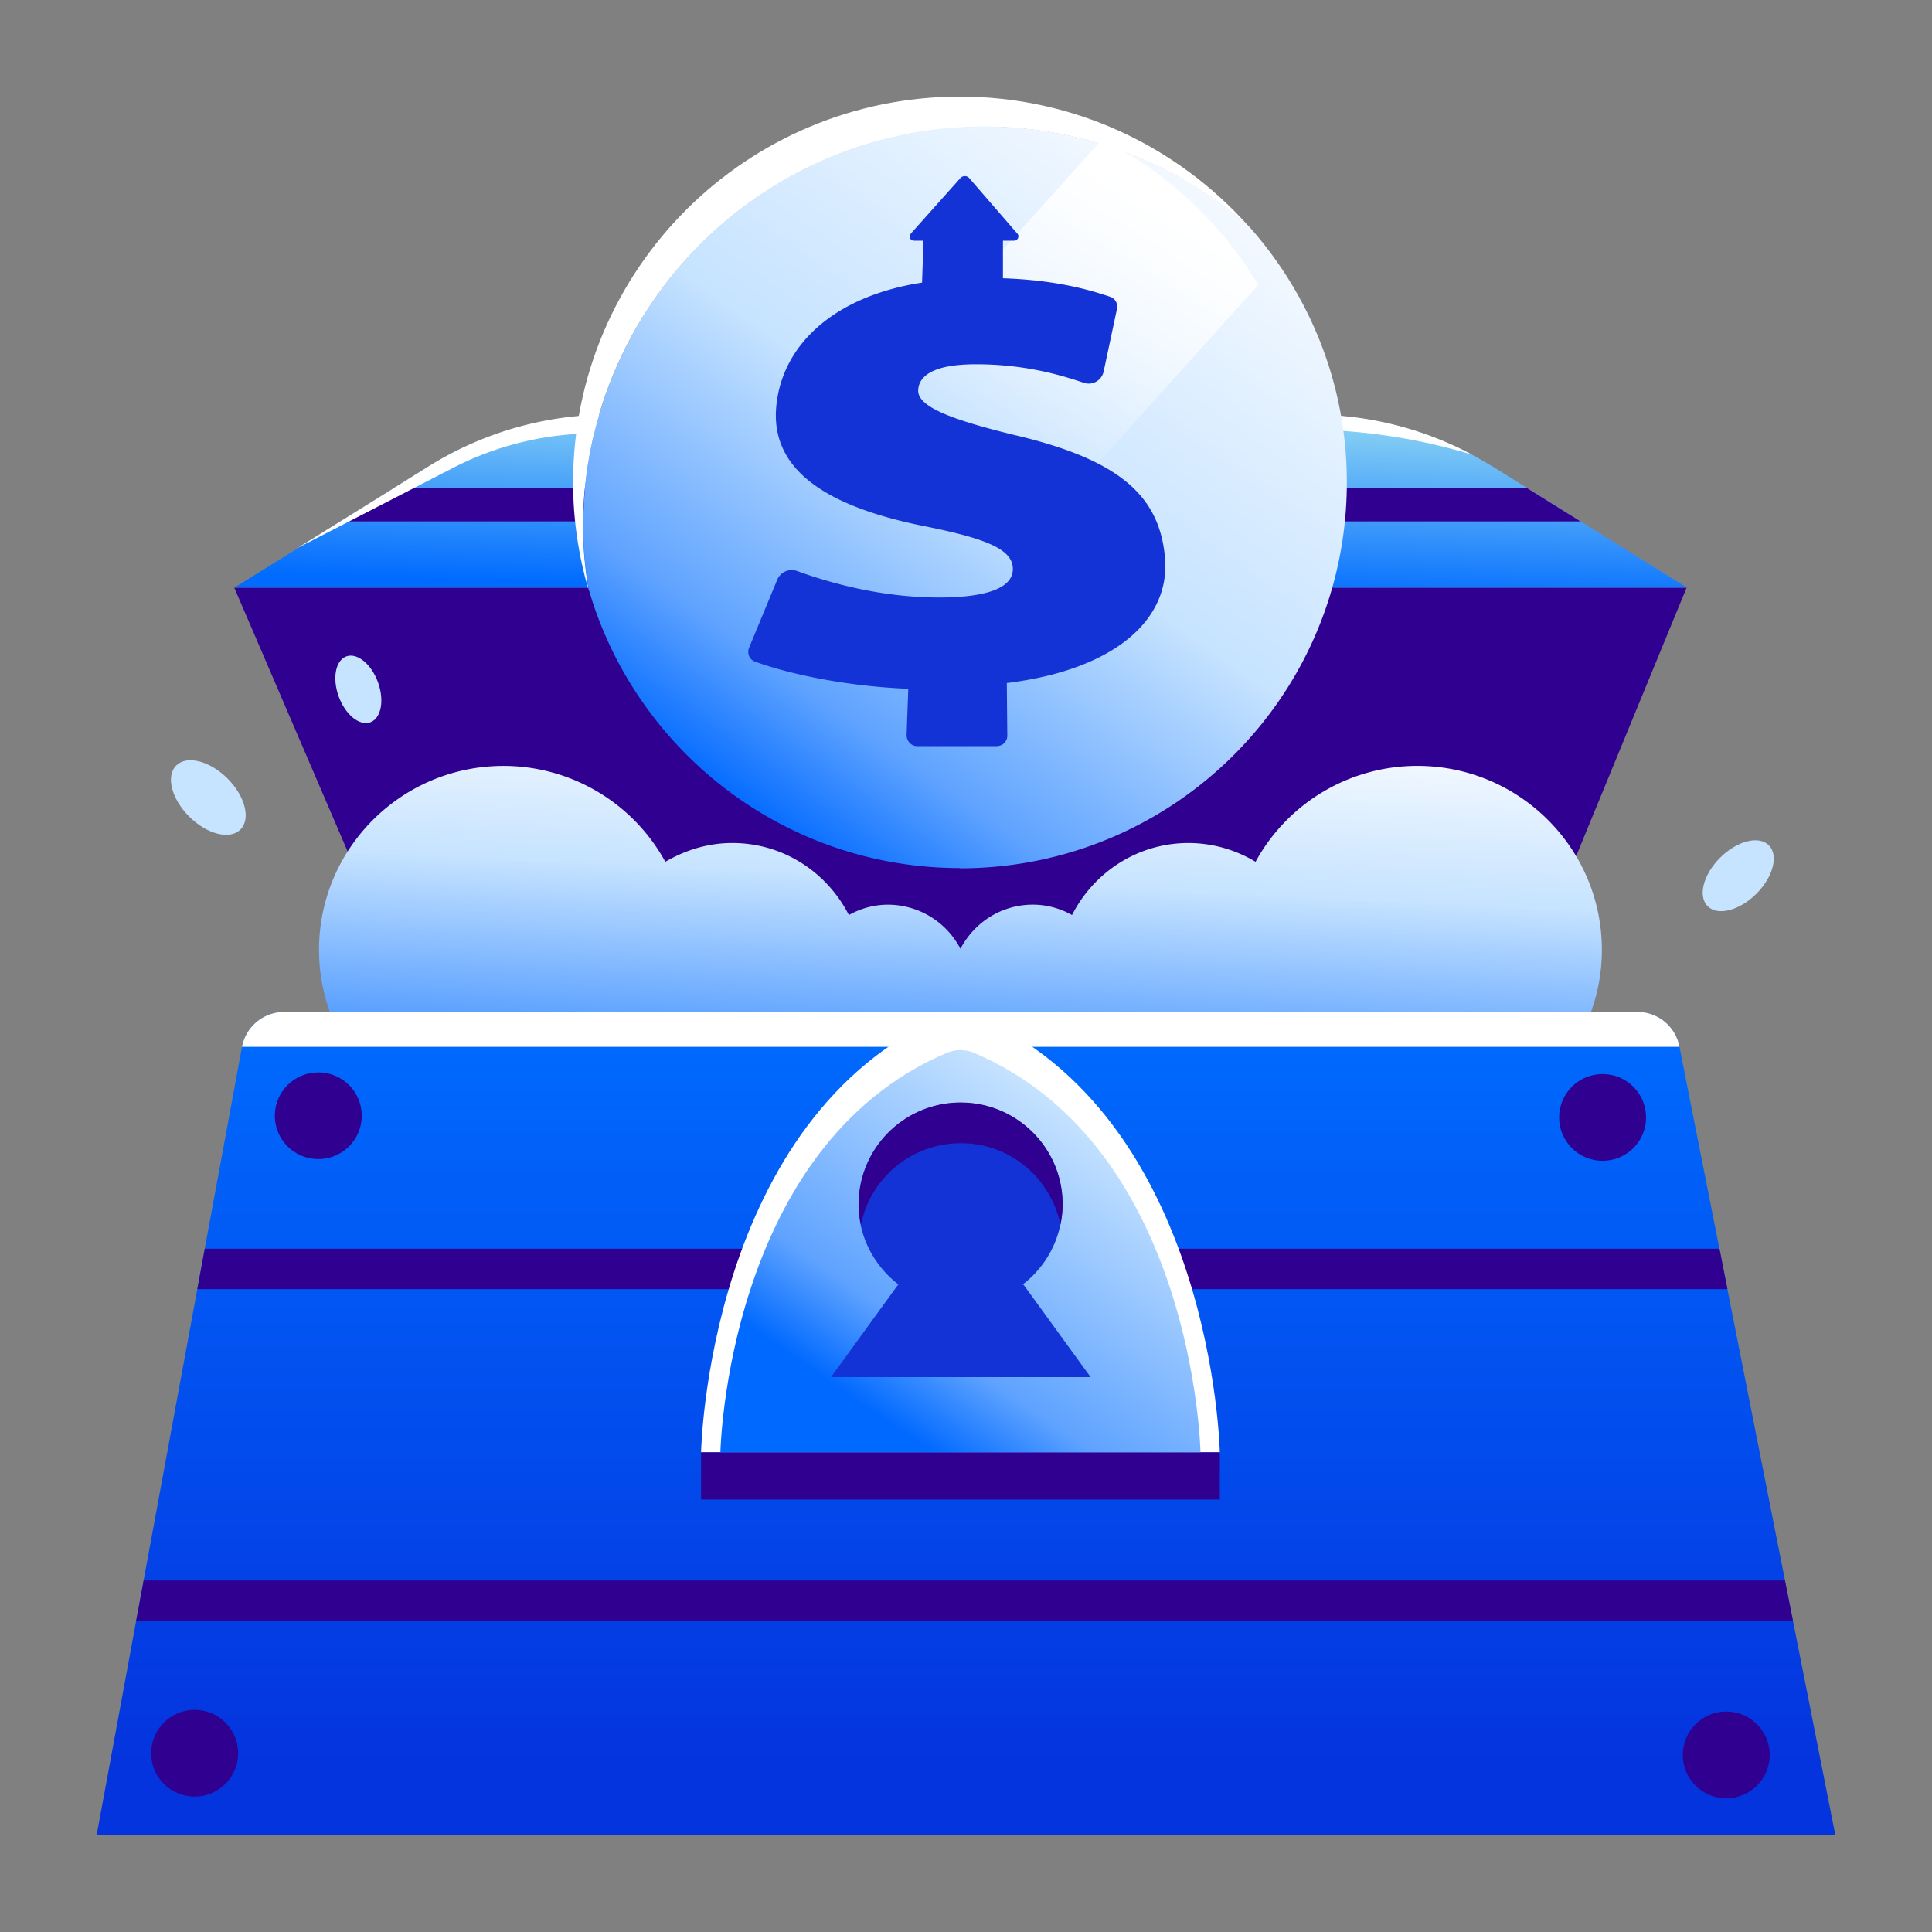
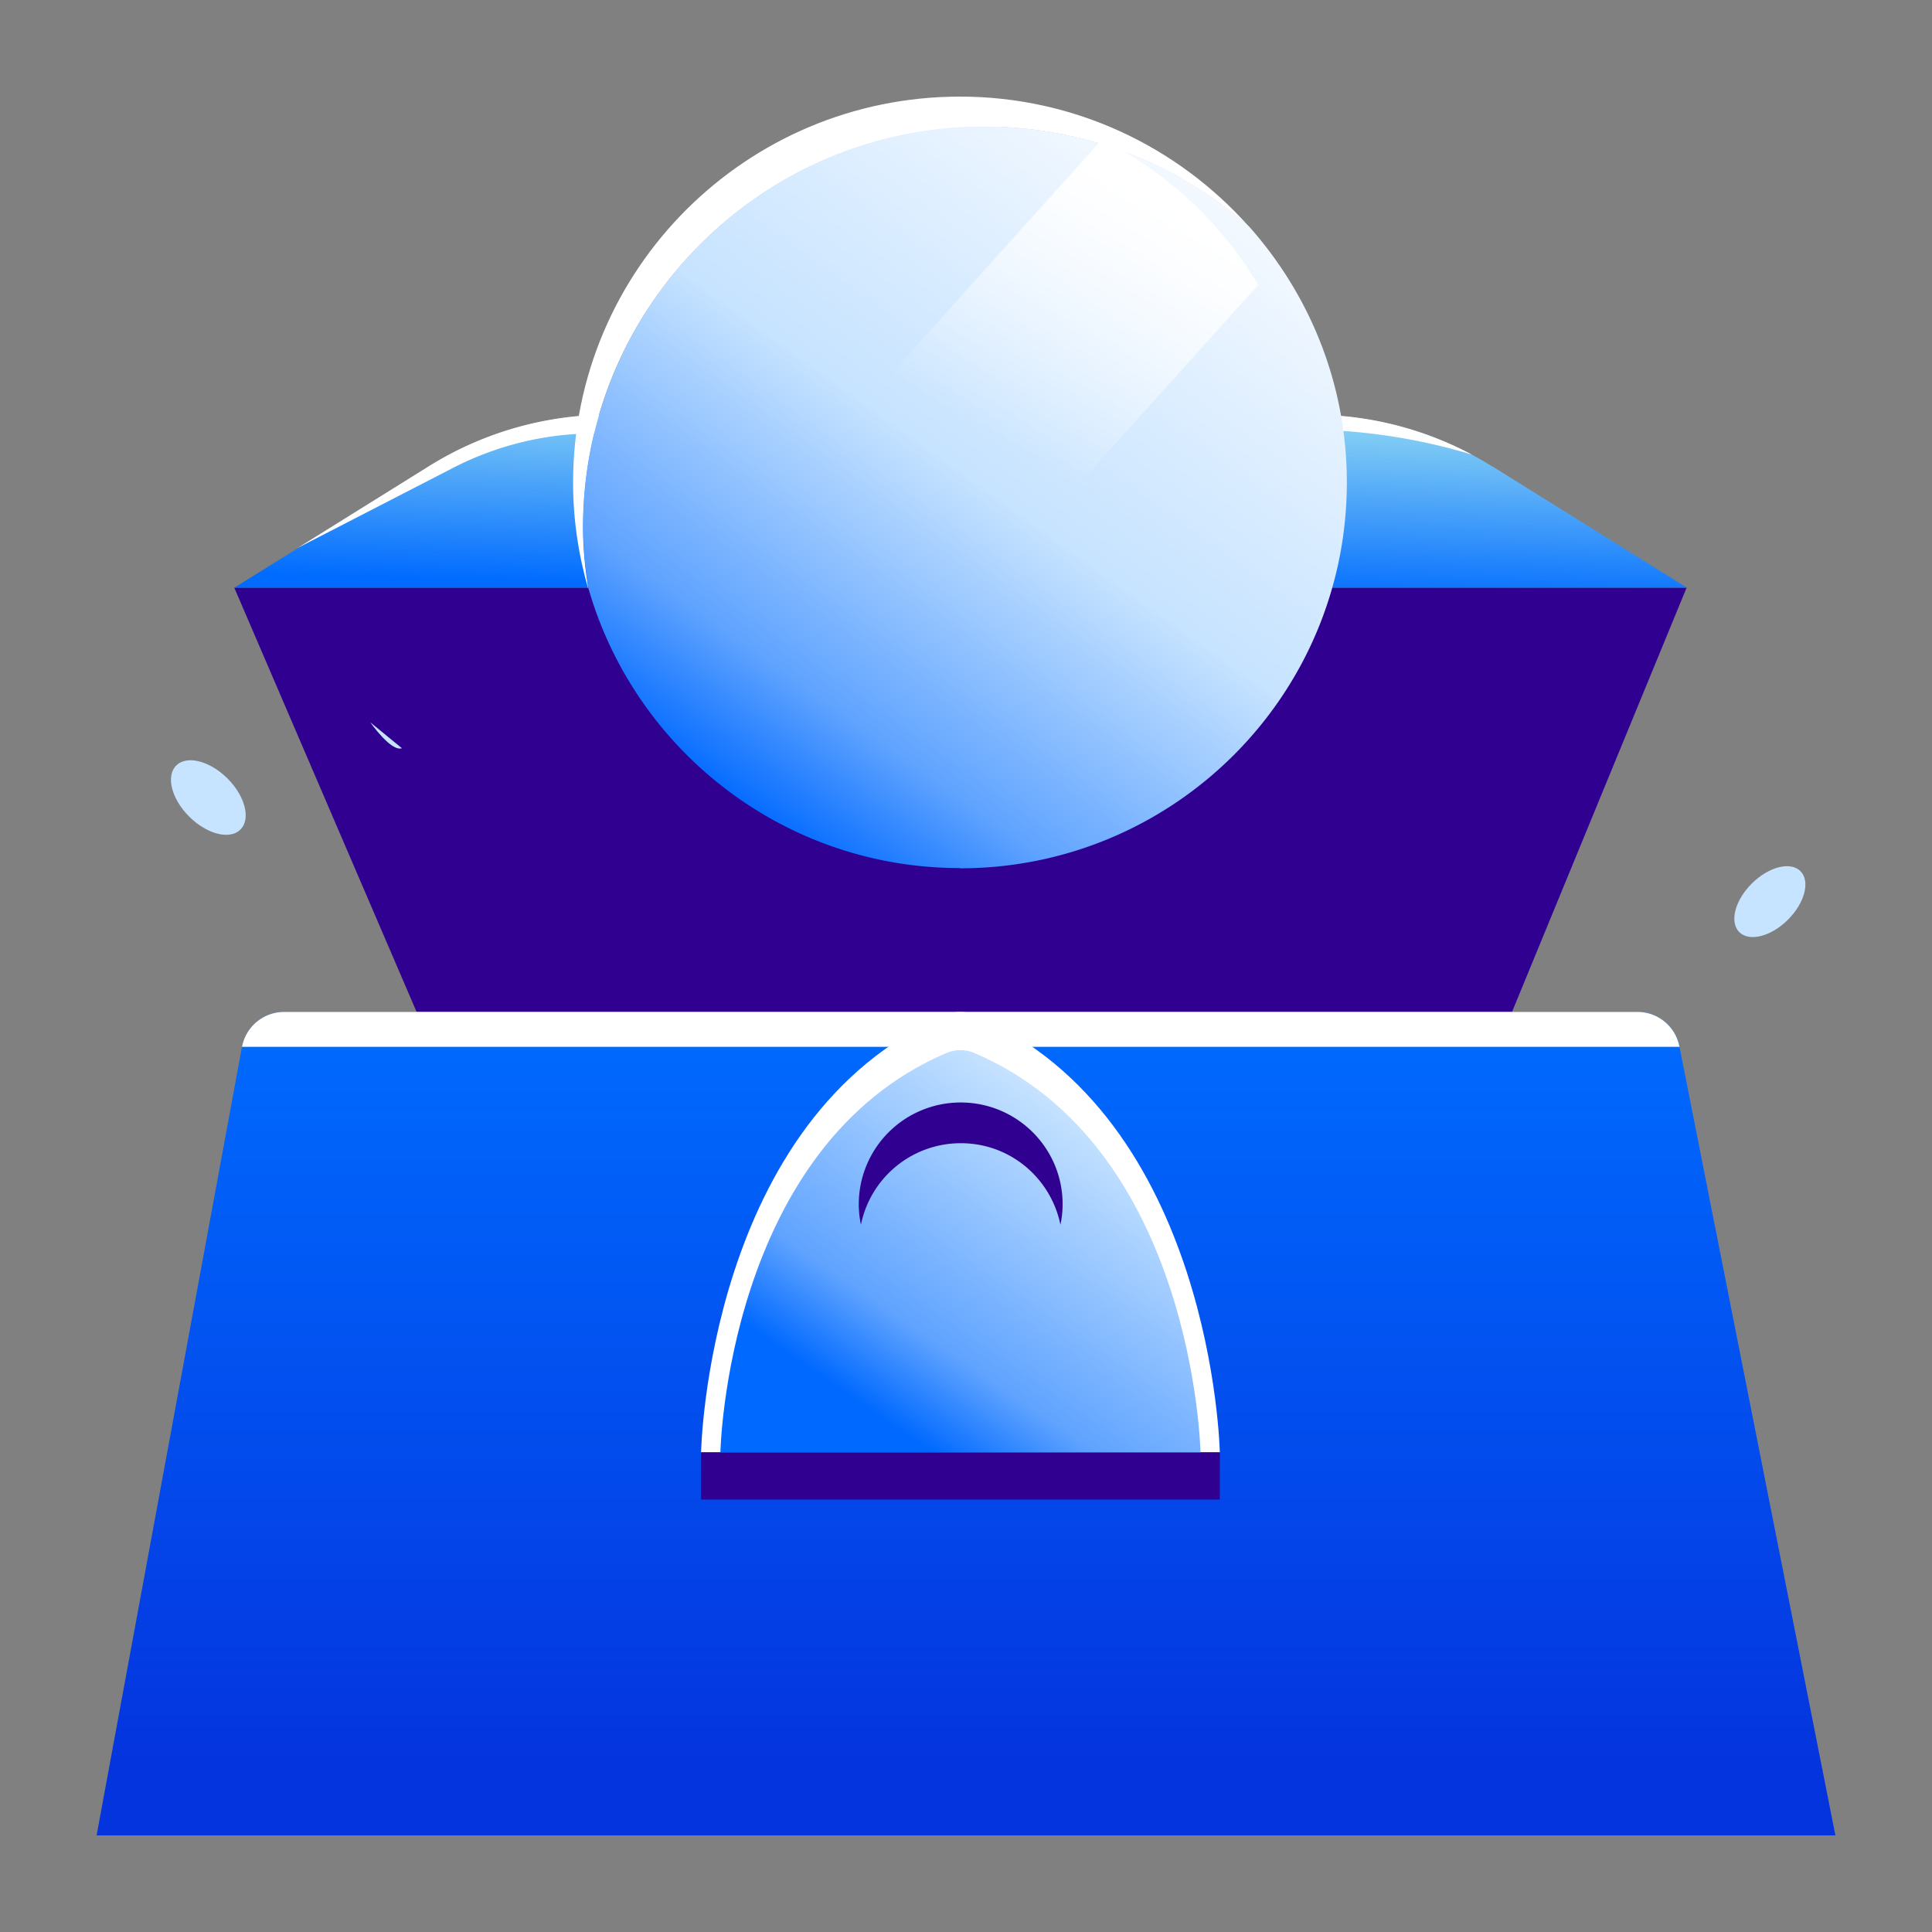
<svg xmlns="http://www.w3.org/2000/svg" fill="none" height="80" width="80">
  <rect width="100%" height="100%" fill="#808080" stroke="none" />
  <path d="M69.54 43.327a1.77 1.77 0 0 0-1.74-1.426H11.77c-.86 0-1.59.608-1.75 1.446L4 76h72z" fill="url(#a)" />
  <path d="M39.77 24.332H9.7L17.25 41.9h45.36l7.23-17.568z" fill="#300091" />
  <path d="M61.79 19.314a14.1 14.1 0 0 0-7.47-2.135H25.23c-2.64 0-5.23.738-7.47 2.135l-8.05 5.018h60.14l-8.05-5.018z" fill="url(#b)" />
-   <path d="M5.64 67.111h68.6l-.33-1.666H5.95zm2.53-13.728h63.36l-.33-1.676H8.48zm5.94-31.794h51.33l-2.19-1.367H16.29zM8.06 74.394c.994 0 1.8-.804 1.8-1.796s-.806-1.796-1.8-1.796-1.8.804-1.8 1.796.806 1.796 1.8 1.796m58.3-26.328c.994 0 1.8-.804 1.8-1.796s-.806-1.796-1.8-1.796-1.8.805-1.8 1.796c0 .992.806 1.796 1.8 1.796m5.12 26.398c.994 0 1.8-.804 1.8-1.796s-.806-1.796-1.8-1.796-1.8.804-1.8 1.796.806 1.796 1.8 1.796m-58.3-26.468c.994 0 1.8-.804 1.8-1.796 0-.991-.806-1.795-1.8-1.795s-1.8.804-1.8 1.795c0 .992.806 1.796 1.8 1.796" fill="#300091" />
  <path d="M69.54 43.327a1.77 1.77 0 0 0-1.74-1.426H11.77c-.86 0-1.59.608-1.75 1.446h59.52zm-8.59-24.502a14.1 14.1 0 0 0-6.63-1.656H25.23c-2.64 0-5.23.738-7.47 2.135l-5.43 3.382 6.43-3.312c1.8-.928 3.79-1.417 5.81-1.427l29.28-.16c2.4-.01 4.8.34 7.1 1.038" fill="#fff" />
  <path d="M39.18 42.02c-9.89 4.23-10.15 18.118-10.15 18.118h21.48S50.24 46.25 40.35 42.02c-.37-.16-.8-.16-1.17 0" fill="#fff" />
  <path d="M50.51 60.138H29.03v1.955h21.48z" fill="#300091" />
  <path d="M39.23 43.586c-9.15 3.861-9.4 16.551-9.4 16.551h19.88s-.25-12.69-9.4-16.55c-.34-.14-.74-.14-1.08 0" fill="url(#c)" />
-   <path d="M42.36 53.194h-.02a4.19 4.19 0 0 0 1.59-4.08c-.32-1.786-1.83-3.213-3.64-3.422-2.56-.3-4.74 1.686-4.74 4.18 0 1.356.66 2.554 1.66 3.322h-.02l-2.78 3.83h10.75l-2.78-3.83z" fill="#1433D6" />
  <path d="M39.79 47.338c2.04 0 3.72 1.446 4.12 3.372.06-.27.09-.559.09-.848 0-2.325-1.89-4.21-4.22-4.21a4.216 4.216 0 0 0-4.22 4.21c0 .289.03.568.09.848a4.216 4.216 0 0 1 4.14-3.372" fill="#300091" />
-   <path d="M9.956 34.35c.437-.436.197-1.383-.537-2.116-.735-.732-1.684-.972-2.122-.536s-.197 1.384.538 2.116c.734.733 1.684.973 2.12.536m5.378-4.44c.45-.162.592-.904.319-1.658-.274-.754-.86-1.234-1.309-1.072-.45.162-.592.904-.319 1.658s.86 1.233 1.309 1.072m57.394 7.1c.698-.697.93-1.597.516-2.01s-1.316-.183-2.016.515c-.699.697-.93 1.597-.516 2.01s1.317.183 2.016-.515" fill="#C6E3FF" />
-   <path d="M39.77 41.9h26.11a7.5 7.5 0 0 0 .45-2.563c0-4.21-3.42-7.623-7.64-7.623a7.63 7.63 0 0 0-6.7 3.971 5.4 5.4 0 0 0-2.77-.778c-2.12 0-3.93 1.217-4.83 2.983a3.3 3.3 0 0 0-1.62-.43c-1.31 0-2.43.74-3 1.827a3.39 3.39 0 0 0-3-1.826c-.59 0-1.14.16-1.62.429-.9-1.766-2.71-2.983-4.83-2.983-1.02 0-1.95.3-2.77.778a7.64 7.64 0 0 0-6.7-3.97c-4.22 0-7.64 3.411-7.64 7.622 0 .897.16 1.765.45 2.563z" fill="url(#d)" />
+   <path d="M9.956 34.35c.437-.436.197-1.383-.537-2.116-.735-.732-1.684-.972-2.122-.536s-.197 1.384.538 2.116c.734.733 1.684.973 2.12.536m5.378-4.44s.86 1.233 1.309 1.072m57.394 7.1c.698-.697.93-1.597.516-2.01s-1.316-.183-2.016.515c-.699.697-.93 1.597-.516 2.01s1.317.183 2.016-.515" fill="#C6E3FF" />
  <path d="M40.76 5.247c4.2 0 8.02 1.566 10.95 4.13C48.78 6.085 44.51 4 39.75 4c-8.85 0-16.02 7.153-16.02 15.982 0 1.547.23 3.033.64 4.45-.14-.848-.23-1.716-.23-2.604 0-9.148 7.44-16.571 16.61-16.571z" fill="#fff" />
  <path d="M39.75 35.955c8.85 0 16.02-7.154 16.02-15.983 0-4.07-1.54-7.781-4.06-10.605a16.54 16.54 0 0 0-10.95-4.13c-9.17 0-16.61 7.422-16.61 16.57 0 .889.09 1.757.23 2.605 1.93 6.654 8.08 11.533 15.37 11.533z" fill="url(#e)" />
  <path d="m25.98 27.604 6.59 5.897L52.1 11.8c-1.64-2.753-3.86-4.658-6.45-6.045L25.99 27.604z" fill="url(#f)" />
-   <path d="M48.24 23.105c-.22-2.614-1.95-4.09-6.26-5.098-2.7-.659-3.98-1.187-3.96-1.846.02-.529.51-1.077 2.39-1.077 2.01 0 3.5.439 4.47.768.36.12.74-.1.82-.469l.55-2.584a.43.43 0 0 0-.28-.509c-1.08-.369-2.45-.698-4.44-.768V9.966h.46c.1 0 .18-.08.18-.18 0-.05-.02-.1-.06-.13l-1.97-2.274a.246.246 0 0 0-.38 0l-2.04 2.285s-.05.08-.05.13c0 .099.08.169.18.169h.39l-.06 1.736c-3.56.548-5.76 2.504-6.03 5.068-.31 2.873 2.45 4.28 6.13 5.018 2.65.529 3.65.978 3.66 1.766.01.868-1.3 1.187-3.05 1.187-2.27 0-4.35-.539-5.89-1.098a.65.65 0 0 0-.82.37l-1.16 2.803c-.1.23.01.499.24.579 1.47.538 3.86 1.027 6.35 1.127l-.07 1.916c0 .249.19.458.44.458h3.29c.25 0 .45-.2.44-.449l-.02-2.164c4.53-.56 6.77-2.664 6.55-5.178" fill="#1433D6" />
  <defs>
    <linearGradient gradientUnits="userSpaceOnUse" id="a" x1="40" x2="40" y1="39.895" y2="77.466">
      <stop offset=".06" stop-color="#006BFF" />
      <stop offset=".88" stop-color="#0434DE" />
    </linearGradient>
    <linearGradient gradientUnits="userSpaceOnUse" id="b" x1="39.77" x2="40.009" y1="24.561" y2="15.742">
      <stop stop-color="#006BFF" />
      <stop offset="1" stop-color="#A2E5F2" />
    </linearGradient>
    <linearGradient gradientUnits="userSpaceOnUse" id="c" x1="48.121" x2="35.968" y1="43.11" y2="60.792">
      <stop stop-color="#F4F9FF" />
      <stop offset=".211" stop-color="#C6E3FF" />
      <stop offset=".727" stop-color="#5FA3FF" />
      <stop offset=".906" stop-color="#0069FF" />
    </linearGradient>
    <linearGradient gradientUnits="userSpaceOnUse" id="d" x1="45.5" x2="44.5" y1="30.5" y2="51.5">
      <stop stop-color="#F4F9FF" />
      <stop offset=".296" stop-color="#C6E3FF" />
      <stop offset=".599" stop-color="#5FA3FF" />
      <stop offset=".858" stop-color="#0069FF" />
    </linearGradient>
    <linearGradient gradientUnits="userSpaceOnUse" id="e" x1="49.018" x2="29.818" y1="7.02" y2="33.9">
      <stop stop-color="#F4F9FF" />
      <stop offset=".469" stop-color="#C6E3FF" />
      <stop offset=".804" stop-color="#5FA3FF" />
      <stop offset=".978" stop-color="#0069FF" />
    </linearGradient>
    <linearGradient gradientUnits="userSpaceOnUse" id="f" x1="47.5" x2="33.661" y1="8" y2="31.479">
      <stop stop-color="#fff" />
      <stop offset=".44" stop-color="#fff" stop-opacity="0" />
    </linearGradient>
  </defs>
</svg>